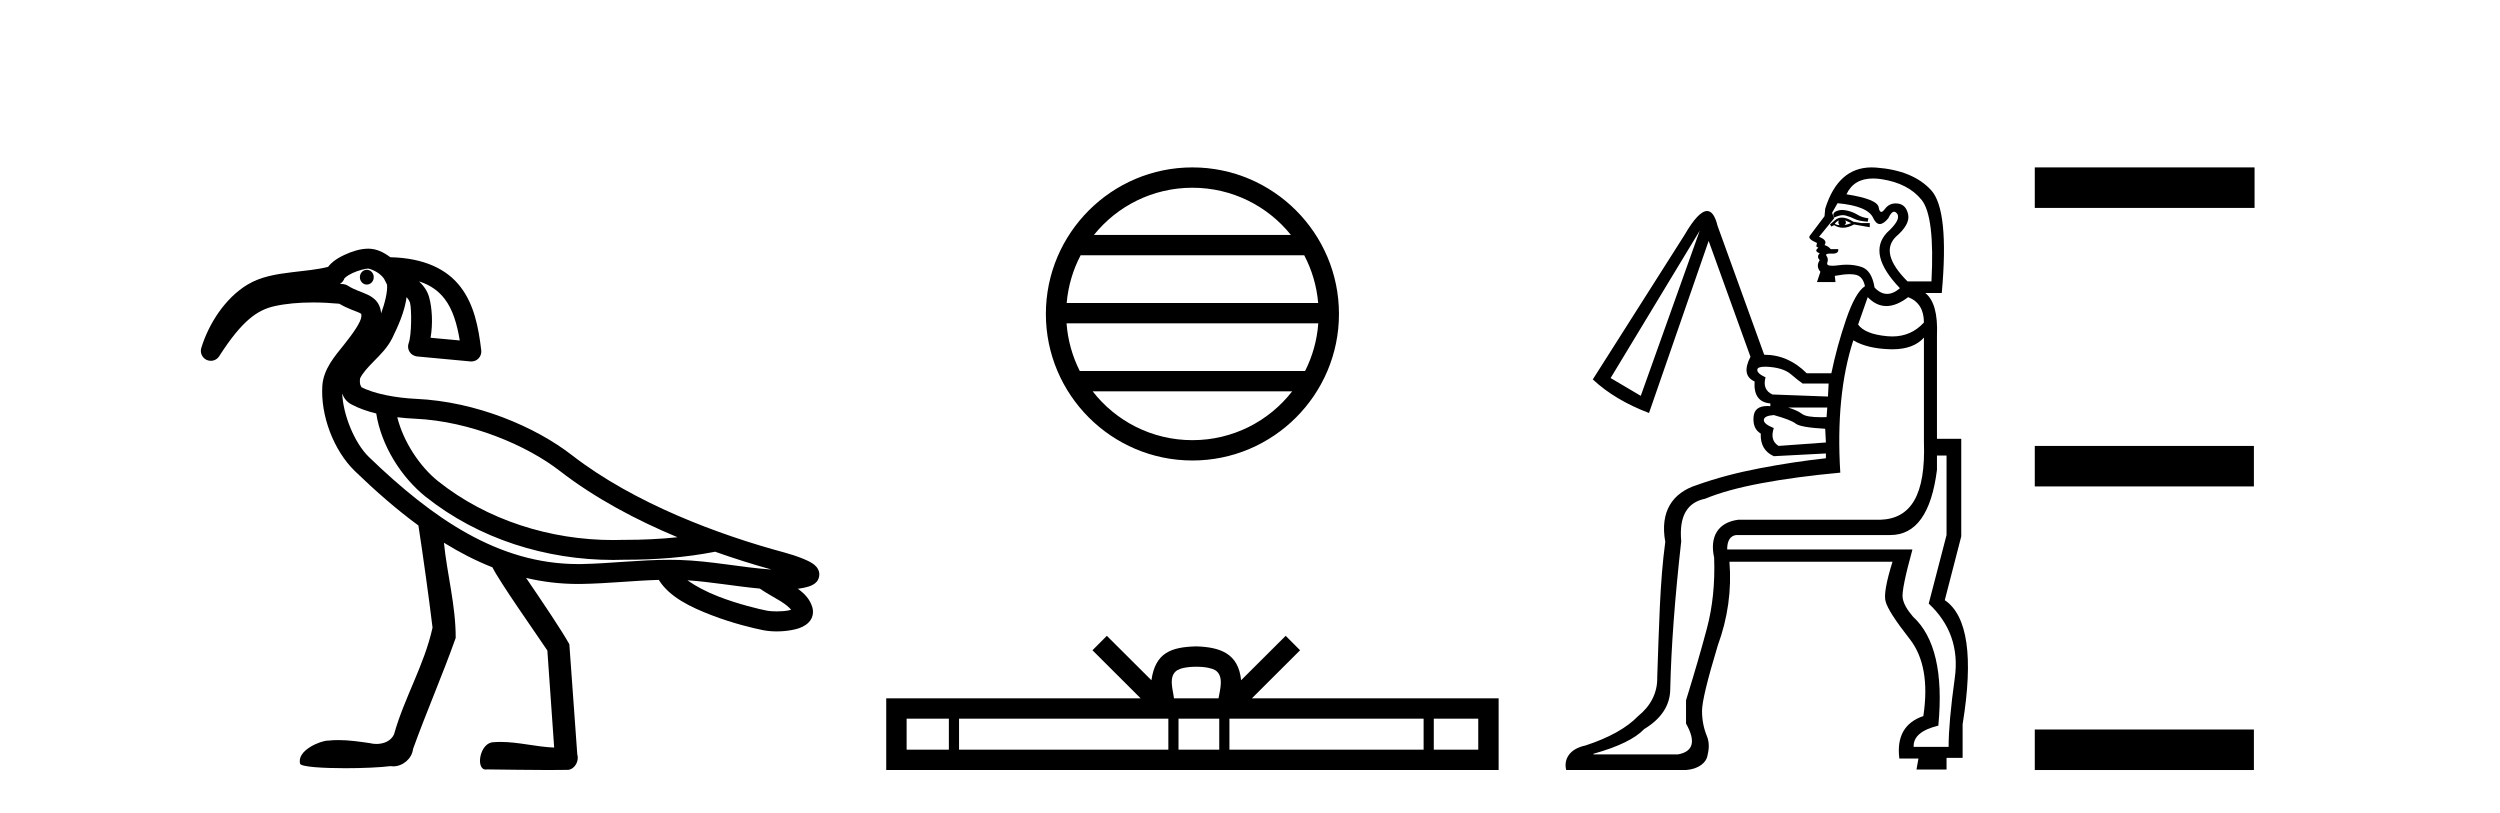
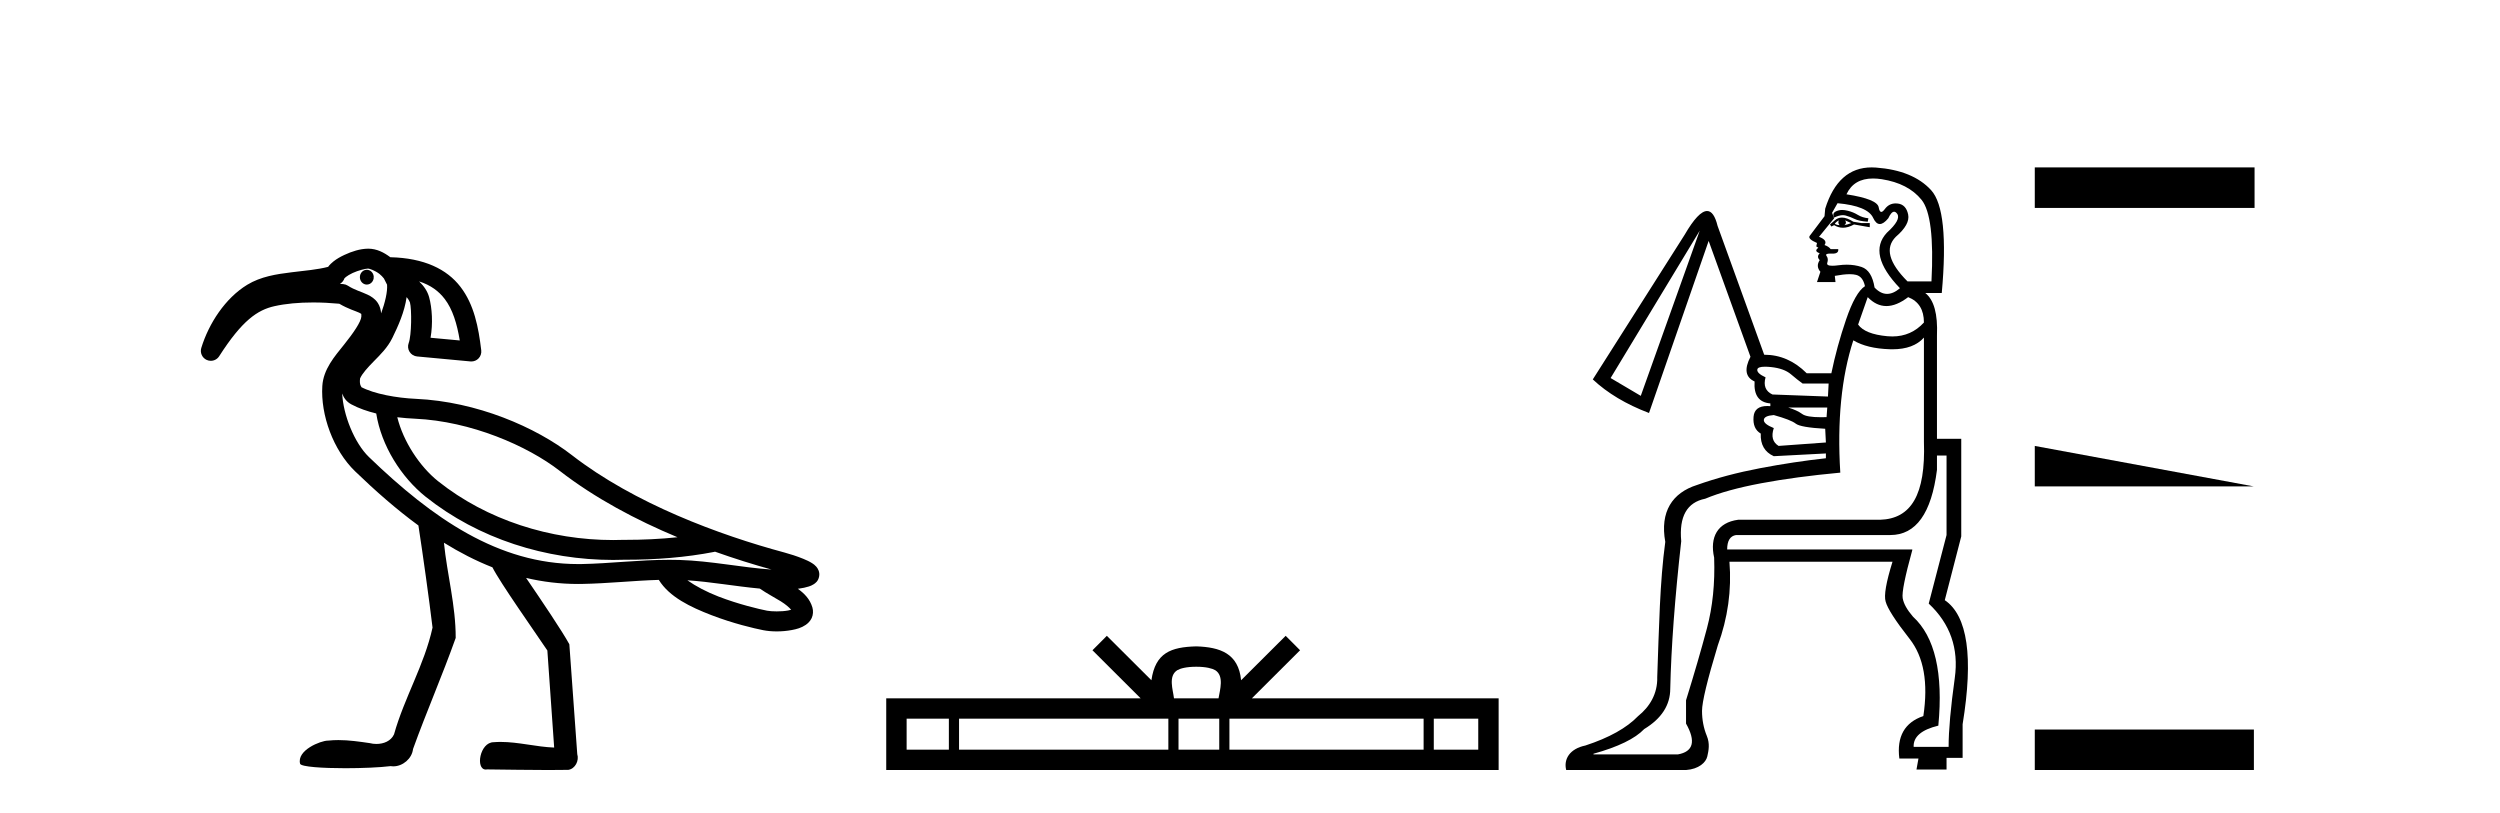
<svg xmlns="http://www.w3.org/2000/svg" width="126.0" height="41.0">
  <path d="M 18.487 13.597 C 18.485 13.597 18.483 13.597 18.481 13.597 C 18.288 13.6 18.134 13.77 18.138 13.976 C 18.141 14.18 18.297 14.343 18.488 14.343 C 18.49 14.343 18.492 14.342 18.494 14.342 C 18.687 14.339 18.84 14.169 18.837 13.963 L 18.837 13.963 L 18.487 13.97 L 18.487 13.97 L 18.837 13.961 C 18.832 13.758 18.676 13.597 18.487 13.597 ZM 18.55 13.536 C 18.615 13.536 18.904 13.634 19.126 13.807 C 19.216 13.878 19.289 13.96 19.35 14.036 L 19.507 14.346 C 19.507 14.346 19.508 14.347 19.508 14.348 C 19.537 14.706 19.405 15.254 19.209 15.794 C 19.194 15.605 19.143 15.424 19.042 15.27 C 18.901 15.057 18.704 14.936 18.532 14.854 C 18.188 14.691 17.876 14.62 17.53 14.397 C 17.464 14.354 17.388 14.328 17.309 14.32 C 17.25 14.314 17.192 14.31 17.133 14.305 C 17.248 14.239 17.332 14.131 17.367 14.003 L 17.367 14.003 C 17.361 14.027 17.357 14.037 17.358 14.037 C 17.361 14.037 17.381 14.001 17.431 13.961 C 17.508 13.9 17.634 13.824 17.775 13.758 C 18.059 13.626 18.428 13.538 18.549 13.536 C 18.549 13.536 18.55 13.536 18.55 13.536 ZM 21.122 14.182 C 21.718 14.374 22.116 14.68 22.412 15.066 C 22.813 15.588 23.033 16.315 23.172 17.159 L 21.7 17.023 C 21.825 16.316 21.779 15.524 21.627 14.974 C 21.546 14.683 21.373 14.421 21.122 14.182 ZM 20.023 21.029 L 20.023 21.029 C 20.327 21.066 20.63 21.09 20.921 21.103 C 23.731 21.229 26.582 22.468 28.206 23.728 C 29.991 25.113 32.078 26.214 34.146 27.077 C 33.273 27.169 32.392 27.209 31.509 27.209 C 31.485 27.209 31.461 27.209 31.437 27.209 C 31.431 27.209 31.425 27.209 31.418 27.209 C 31.247 27.215 31.076 27.218 30.904 27.218 C 27.739 27.218 24.547 26.219 22.076 24.25 C 21.144 23.504 20.323 22.243 20.023 21.029 ZM 17.246 19.832 L 17.246 19.832 C 17.324 20.043 17.454 20.245 17.712 20.382 C 18.089 20.583 18.516 20.73 18.962 20.84 C 19.22 22.464 20.217 24.045 21.451 25.034 C 21.451 25.034 21.452 25.034 21.452 25.035 C 24.121 27.161 27.525 28.221 30.9 28.221 C 31.085 28.221 31.269 28.217 31.452 28.211 C 31.478 28.211 31.503 28.211 31.528 28.211 C 33.032 28.211 34.53 28.101 36.023 27.811 L 36.02 27.799 L 36.02 27.799 C 37.015 28.153 37.983 28.455 38.883 28.705 C 37.394 28.606 35.846 28.27 34.236 28.221 C 34.069 28.216 33.902 28.214 33.735 28.214 C 32.223 28.214 30.734 28.402 29.321 28.428 C 29.258 28.429 29.195 28.429 29.133 28.429 C 25.127 28.429 21.807 26.134 18.596 23.036 C 17.852 22.318 17.294 20.891 17.246 19.832 ZM 34.644 29.247 C 35.827 29.324 37.044 29.548 38.295 29.665 C 38.651 29.914 39.037 30.11 39.351 30.306 C 39.597 30.46 39.769 30.608 39.874 30.731 C 39.829 30.745 39.779 30.758 39.722 30.769 C 39.552 30.801 39.342 30.814 39.146 30.814 C 38.953 30.814 38.774 30.801 38.661 30.779 C 38.272 30.703 37.22 30.456 36.21 30.065 C 35.623 29.838 35.062 29.544 34.644 29.247 ZM 18.558 12.533 C 18.549 12.533 18.54 12.533 18.531 12.534 C 18.145 12.541 17.742 12.668 17.352 12.85 C 17.157 12.941 16.971 13.046 16.805 13.178 C 16.71 13.255 16.615 13.34 16.538 13.449 C 16.013 13.587 15.361 13.643 14.689 13.724 C 13.934 13.816 13.144 13.937 12.461 14.352 C 11.353 15.027 10.524 16.3 10.145 17.536 C 10.072 17.776 10.186 18.033 10.414 18.139 C 10.482 18.17 10.553 18.185 10.624 18.185 C 10.791 18.185 10.952 18.102 11.047 17.953 C 12.202 16.148 12.978 15.622 13.832 15.431 C 14.391 15.305 15.061 15.244 15.781 15.244 C 16.207 15.244 16.651 15.266 17.1 15.308 C 17.541 15.569 17.929 15.677 18.102 15.759 C 18.188 15.8 18.205 15.821 18.205 15.821 C 18.205 15.821 18.205 15.821 18.204 15.821 C 18.204 15.82 18.204 15.82 18.204 15.82 C 18.205 15.82 18.219 15.84 18.212 15.956 C 18.196 16.216 17.819 16.775 17.342 17.368 C 16.865 17.962 16.298 18.608 16.245 19.453 C 16.154 20.905 16.789 22.685 17.9 23.757 C 18.929 24.75 19.986 25.677 21.088 26.484 C 21.322 28.009 21.62 30.14 21.8 31.631 C 21.391 33.505 20.374 35.169 19.86 37.009 C 19.704 37.352 19.334 37.495 18.972 37.495 C 18.856 37.495 18.741 37.481 18.634 37.453 C 18.112 37.377 17.584 37.3 17.056 37.3 C 16.884 37.3 16.711 37.308 16.538 37.327 C 16.535 37.327 16.531 37.327 16.528 37.327 C 16.164 37.327 14.943 37.813 15.126 38.496 C 15.183 38.649 16.259 38.718 17.407 38.718 C 18.254 38.718 19.14 38.68 19.683 38.613 C 19.729 38.62 19.775 38.624 19.821 38.624 C 20.302 38.624 20.764 38.234 20.817 37.75 C 21.496 35.869 22.297 34.036 22.967 32.152 C 22.973 30.532 22.536 28.958 22.374 27.353 L 22.374 27.353 C 23.163 27.842 23.976 28.261 24.818 28.593 C 25.204 29.364 26.943 31.824 27.587 32.785 C 27.701 34.416 27.816 36.047 27.93 37.677 C 27.025 37.644 26.136 37.393 25.23 37.393 C 25.114 37.393 24.998 37.397 24.882 37.407 C 24.177 37.407 23.953 38.785 24.485 38.785 C 24.506 38.785 24.527 38.783 24.55 38.778 C 25.579 38.788 26.607 38.809 27.636 38.809 C 27.972 38.809 28.308 38.807 28.643 38.801 C 28.994 38.748 29.196 38.333 29.094 38.009 C 28.961 36.163 28.829 34.317 28.695 32.471 C 28.342 31.821 27.301 30.278 26.515 29.127 L 26.515 29.127 C 27.356 29.325 28.227 29.432 29.133 29.432 C 29.201 29.432 29.27 29.431 29.339 29.43 C 30.642 29.407 31.942 29.263 33.204 29.226 C 33.737 30.093 34.81 30.599 35.848 31 C 36.942 31.423 38.017 31.674 38.468 31.762 C 38.672 31.802 38.904 31.823 39.145 31.823 C 39.395 31.823 39.655 31.801 39.906 31.754 C 40.151 31.708 40.384 31.647 40.607 31.495 C 40.718 31.418 40.833 31.311 40.908 31.152 C 40.983 30.993 40.995 30.787 40.946 30.62 C 40.822 30.19 40.531 29.904 40.211 29.674 C 40.231 29.671 40.252 29.669 40.271 29.666 C 40.447 29.641 40.61 29.61 40.764 29.559 C 40.841 29.534 40.916 29.506 41.004 29.45 C 41.093 29.393 41.235 29.296 41.282 29.063 C 41.331 28.823 41.216 28.646 41.141 28.56 C 41.066 28.474 40.999 28.429 40.931 28.385 C 40.795 28.298 40.65 28.232 40.49 28.166 C 40.171 28.035 39.807 27.919 39.537 27.847 C 36.267 26.967 31.972 25.382 28.821 22.937 C 27.006 21.528 24.033 20.24 20.966 20.102 C 19.991 20.058 18.856 19.856 18.183 19.497 L 18.183 19.497 C 18.2 19.507 18.21 19.511 18.214 19.511 C 18.228 19.511 18.171 19.455 18.15 19.356 C 18.123 19.232 18.149 19.072 18.148 19.072 L 18.148 19.072 C 18.148 19.072 18.148 19.072 18.148 19.072 C 18.257 18.825 18.524 18.531 18.844 18.205 C 19.164 17.879 19.535 17.521 19.774 17.032 C 20.065 16.439 20.393 15.712 20.493 14.974 C 20.59 15.087 20.65 15.202 20.661 15.241 C 20.755 15.582 20.745 16.901 20.598 17.289 C 20.543 17.435 20.559 17.599 20.642 17.731 C 20.725 17.864 20.865 17.951 21.02 17.965 L 23.711 18.216 C 23.726 18.217 23.742 18.218 23.758 18.218 C 23.892 18.218 24.022 18.164 24.116 18.067 C 24.222 17.959 24.273 17.808 24.255 17.658 C 24.117 16.494 23.897 15.353 23.206 14.455 C 22.522 13.564 21.375 13.004 19.672 12.964 C 19.35 12.723 18.988 12.533 18.558 12.533 Z" style="fill:#000000;stroke:none" />
-   <path d="M 60.098 9.462 C 62.107 9.462 63.896 10.389 65.061 11.84 L 55.135 11.84 C 56.301 10.389 58.09 9.462 60.098 9.462 ZM 65.733 12.865 C 66.116 13.594 66.362 14.407 66.436 15.27 L 53.761 15.27 C 53.835 14.407 54.081 13.594 54.464 12.865 ZM 66.442 16.295 C 66.379 17.155 66.146 17.968 65.776 18.699 L 54.421 18.699 C 54.051 17.968 53.817 17.155 53.754 16.295 ZM 65.125 19.724 C 63.962 21.221 62.144 22.184 60.098 22.184 C 58.052 22.184 56.234 21.221 55.071 19.724 ZM 60.098 8.437 C 56.027 8.437 52.712 11.752 52.712 15.823 C 52.712 19.895 56.027 23.209 60.098 23.209 C 64.17 23.209 67.484 19.895 67.484 15.823 C 67.484 11.752 64.17 8.437 60.098 8.437 Z" style="fill:#000000;stroke:none" />
  <path d="M 60.292 33.604 C 60.792 33.604 61.093 33.689 61.249 33.778 C 61.703 34.068 61.487 34.761 61.414 35.195 L 59.169 35.195 C 59.116 34.752 58.871 34.076 59.334 33.778 C 59.49 33.689 59.791 33.604 60.292 33.604 ZM 47.823 36.222 L 47.823 37.782 L 45.694 37.782 L 45.694 36.222 ZM 58.885 36.222 L 58.885 37.782 L 48.336 37.782 L 48.336 36.222 ZM 61.45 36.222 L 61.45 37.782 L 59.397 37.782 L 59.397 36.222 ZM 71.75 36.222 L 71.75 37.782 L 61.963 37.782 L 61.963 36.222 ZM 74.504 36.222 L 74.504 37.782 L 72.263 37.782 L 72.263 36.222 ZM 55.785 32.045 L 55.06 32.773 L 57.488 35.195 L 44.666 35.195 L 44.666 38.809 L 75.531 38.809 L 75.531 35.195 L 63.095 35.195 L 65.524 32.773 L 64.798 32.045 L 62.552 34.284 C 62.418 32.927 61.488 32.615 60.292 32.577 C 59.014 32.611 58.229 32.9 58.031 34.284 L 55.785 32.045 Z" style="fill:#000000;stroke:none" />
  <path d="M 92.843 10.582 C 92.778 10.582 92.718 10.59 92.664 10.605 C 92.537 10.639 92.457 10.685 92.422 10.743 C 92.388 10.8 92.393 10.875 92.44 10.967 C 92.604 10.885 92.751 10.844 92.88 10.844 C 92.932 10.844 92.981 10.851 93.027 10.864 C 93.188 10.91 93.338 10.967 93.476 11.036 C 93.614 11.106 93.833 11.152 94.133 11.175 L 94.167 11.002 C 93.96 10.979 93.781 10.921 93.632 10.829 C 93.482 10.737 93.315 10.668 93.131 10.622 C 93.025 10.596 92.929 10.582 92.843 10.582 ZM 92.681 11.106 C 92.635 11.198 92.647 11.278 92.716 11.347 C 92.624 11.347 92.543 11.324 92.474 11.278 C 92.52 11.209 92.589 11.152 92.681 11.106 ZM 92.992 11.106 L 93.303 11.244 C 93.188 11.29 93.073 11.324 92.958 11.347 C 93.05 11.278 93.062 11.198 92.992 11.106 ZM 92.834 10.966 C 92.698 10.966 92.578 11.012 92.474 11.106 L 92.232 11.313 L 92.301 11.417 L 92.44 11.347 C 92.58 11.434 92.729 11.478 92.885 11.478 C 93.061 11.478 93.246 11.423 93.442 11.313 L 94.029 11.417 L 94.236 11.451 L 94.236 11.244 L 93.822 11.244 L 93.407 11.175 C 93.192 11.035 93.001 10.966 92.834 10.966 ZM 94.399 8.996 C 94.537 8.996 94.685 9.008 94.841 9.032 C 95.728 9.171 96.396 9.516 96.845 10.069 C 97.294 10.622 97.461 11.992 97.346 14.181 L 96.137 14.181 C 95.192 13.236 94.997 12.488 95.549 11.935 C 96.033 11.52 96.24 11.146 96.171 10.812 C 96.102 10.478 95.929 10.294 95.653 10.259 C 95.615 10.254 95.579 10.252 95.543 10.252 C 95.318 10.252 95.136 10.346 94.997 10.535 C 94.925 10.632 94.865 10.681 94.817 10.681 C 94.755 10.681 94.711 10.603 94.686 10.449 C 94.639 10.173 94.098 9.954 93.062 9.793 C 93.308 9.261 93.754 8.996 94.399 8.996 ZM 92.612 10.242 C 93.626 10.334 94.225 10.582 94.409 10.985 C 94.503 11.189 94.614 11.291 94.743 11.291 C 94.868 11.291 95.01 11.195 95.169 11.002 C 95.272 10.781 95.37 10.671 95.464 10.671 C 95.517 10.671 95.569 10.707 95.619 10.777 C 95.757 10.973 95.584 11.29 95.1 11.728 C 94.432 12.442 94.651 13.375 95.757 14.526 C 95.533 14.717 95.317 14.812 95.11 14.812 C 94.89 14.812 94.68 14.705 94.478 14.492 C 94.386 13.916 94.167 13.57 93.822 13.455 C 93.591 13.378 93.343 13.34 93.077 13.34 C 92.944 13.34 92.806 13.35 92.664 13.369 C 92.539 13.386 92.434 13.394 92.349 13.394 C 92.147 13.394 92.061 13.346 92.094 13.248 C 92.14 13.11 92.129 12.995 92.059 12.902 C 91.998 12.82 92.059 12.78 92.244 12.78 C 92.267 12.78 92.292 12.78 92.319 12.781 C 92.335 12.782 92.35 12.783 92.365 12.783 C 92.574 12.783 92.668 12.707 92.647 12.557 L 92.267 12.557 C 92.198 12.465 92.094 12.396 91.956 12.35 C 92.071 12.188 91.979 12.05 91.679 11.935 L 92.44 11.002 L 92.336 10.726 L 92.612 10.242 ZM 96.171 14.976 C 96.701 15.183 96.966 15.609 96.966 16.254 C 96.538 16.723 96.007 16.957 95.371 16.957 C 95.288 16.957 95.204 16.953 95.117 16.945 C 94.369 16.876 93.879 16.68 93.649 16.358 L 94.133 14.976 C 94.421 15.275 94.734 15.425 95.074 15.425 C 95.414 15.425 95.78 15.275 96.171 14.976 ZM 85.667 11.624 L 82.695 19.951 L 81.175 19.053 L 85.667 11.624 ZM 88.955 18.482 C 89.042 18.482 89.144 18.488 89.261 18.5 C 89.698 18.546 90.032 18.667 90.263 18.863 C 90.493 19.059 90.689 19.214 90.85 19.329 L 92.163 19.329 L 92.129 19.986 L 89.33 19.882 C 88.984 19.721 88.869 19.433 88.984 19.018 C 88.685 18.88 88.546 18.748 88.569 18.621 C 88.586 18.528 88.715 18.482 88.955 18.482 ZM 92.094 20.539 L 92.059 21.023 C 91.96 21.026 91.867 21.028 91.779 21.028 C 91.294 21.028 90.979 20.974 90.833 20.867 C 90.66 20.74 90.424 20.631 90.124 20.539 ZM 89.399 20.919 C 89.975 21.08 90.343 21.224 90.505 21.351 C 90.666 21.478 91.161 21.564 91.99 21.61 L 92.025 22.301 L 89.641 22.474 C 89.341 22.29 89.261 21.99 89.399 21.575 C 89.053 21.437 88.886 21.299 88.898 21.161 C 88.909 21.023 89.076 20.942 89.399 20.919 ZM 98.106 22.958 L 98.106 26.966 L 97.208 30.421 C 98.291 31.435 98.728 32.685 98.521 34.17 C 98.314 35.656 98.21 36.814 98.21 37.643 L 96.448 37.643 C 96.425 37.136 96.839 36.779 97.692 36.572 C 97.945 33.923 97.519 32.091 96.413 31.078 C 96.114 30.732 95.941 30.421 95.895 30.145 C 95.849 29.868 96.01 29.062 96.379 27.726 L 96.379 27.692 L 87.049 27.692 C 87.049 27.254 87.199 27.012 87.498 26.966 L 95.273 26.966 C 96.563 26.966 97.346 25.872 97.623 23.683 L 97.623 22.958 ZM 96.966 17.014 L 96.966 22.267 C 97.058 24.939 96.321 26.15 94.755 26.196 L 87.602 26.196 C 86.565 26.334 86.162 27.07 86.393 28.106 C 86.439 29.396 86.318 30.583 86.03 31.665 C 85.742 32.748 85.391 33.957 84.976 35.293 L 84.976 36.468 C 85.483 37.367 85.344 37.885 84.561 38.023 L 80.311 38.023 L 80.311 37.989 C 81.555 37.643 82.407 37.228 82.868 36.745 C 83.743 36.215 84.181 35.535 84.181 34.706 C 84.227 32.633 84.411 30.156 84.734 27.277 C 84.619 26.033 85.022 25.319 85.943 25.135 C 86.658 24.835 87.596 24.576 88.76 24.357 C 89.923 24.138 91.253 23.96 92.751 23.821 C 92.589 21.218 92.808 18.995 93.407 17.153 C 93.868 17.429 94.484 17.579 95.256 17.602 C 95.296 17.603 95.336 17.604 95.376 17.604 C 96.087 17.604 96.617 17.407 96.966 17.014 ZM 94.332 8.437 C 93.204 8.437 92.424 9.131 91.99 10.518 L 91.956 10.898 C 91.541 11.451 91.293 11.779 91.213 11.883 C 91.132 11.987 91.253 12.108 91.576 12.246 L 91.541 12.419 L 91.645 12.488 C 91.484 12.603 91.507 12.695 91.714 12.764 C 91.599 12.879 91.599 12.995 91.714 13.11 C 91.576 13.317 91.587 13.513 91.748 13.697 L 91.576 14.215 L 92.509 14.215 L 92.474 13.904 C 92.772 13.848 93.021 13.819 93.223 13.819 C 93.349 13.819 93.457 13.83 93.545 13.853 C 93.776 13.91 93.925 14.1 93.994 14.423 C 93.672 14.63 93.355 15.189 93.044 16.099 C 92.733 17.009 92.486 17.913 92.301 18.811 L 91.057 18.811 C 90.435 18.189 89.721 17.878 88.915 17.878 L 86.565 11.382 C 86.443 10.884 86.267 10.635 86.038 10.635 C 85.747 10.635 85.37 11.033 84.907 11.831 L 80.277 19.122 C 81.014 19.813 81.958 20.378 83.11 20.815 L 86.116 12.142 L 88.224 17.982 C 87.901 18.604 87.971 19.018 88.431 19.226 C 88.385 19.917 88.65 20.285 89.226 20.332 L 89.226 20.47 C 89.172 20.465 89.12 20.463 89.071 20.463 C 88.641 20.463 88.41 20.644 88.379 21.005 C 88.345 21.408 88.466 21.691 88.742 21.852 C 88.719 22.405 88.938 22.785 89.399 22.992 L 92.025 22.854 L 92.025 23.096 C 90.965 23.211 89.86 23.378 88.708 23.597 C 87.556 23.816 86.496 24.098 85.529 24.443 C 84.285 24.835 83.653 25.791 83.93 27.311 C 83.653 29.339 83.617 31.608 83.525 34.119 C 83.548 34.971 83.14 35.627 82.564 36.088 C 81.988 36.687 81.101 37.182 79.903 37.574 C 79.12 37.735 78.798 38.256 78.936 38.809 L 84.976 38.809 C 85.621 38.763 85.978 38.426 86.047 38.127 C 86.116 37.827 86.185 37.482 86.024 37.09 C 85.863 36.699 85.782 36.278 85.782 35.829 C 85.782 35.38 86.047 34.28 86.577 32.529 C 87.083 31.147 87.279 29.742 87.164 28.313 L 95.382 28.313 C 95.059 29.35 94.944 30.018 95.036 30.318 C 95.128 30.663 95.531 31.291 96.246 32.201 C 96.96 33.111 97.19 34.406 96.937 36.088 C 95.992 36.411 95.589 37.125 95.727 38.23 L 96.69 38.23 L 96.591 38.783 L 98.106 38.783 L 98.106 38.196 L 98.916 38.196 L 98.916 36.503 C 99.469 33.116 99.169 31.032 98.017 30.248 L 98.847 27.035 L 98.847 22.117 L 97.623 22.117 L 97.623 16.911 C 97.669 15.828 97.473 15.114 97.035 14.768 L 97.865 14.768 C 98.118 11.981 97.939 10.253 97.329 9.585 C 96.718 8.917 95.791 8.537 94.547 8.445 C 94.474 8.44 94.402 8.437 94.332 8.437 Z" style="fill:#000000;stroke:none" />
-   <path d="M 102.553 8.437 L 102.553 10.479 L 113.63 10.479 L 113.63 8.437 ZM 102.553 22.475 L 102.553 24.516 L 113.596 24.516 L 113.596 22.475 ZM 102.553 36.767 L 102.553 38.809 L 113.596 38.809 L 113.596 36.767 Z" style="fill:#000000;stroke:none" />
+   <path d="M 102.553 8.437 L 102.553 10.479 L 113.63 10.479 L 113.63 8.437 ZM 102.553 22.475 L 102.553 24.516 L 113.596 24.516 ZM 102.553 36.767 L 102.553 38.809 L 113.596 38.809 L 113.596 36.767 Z" style="fill:#000000;stroke:none" />
</svg>